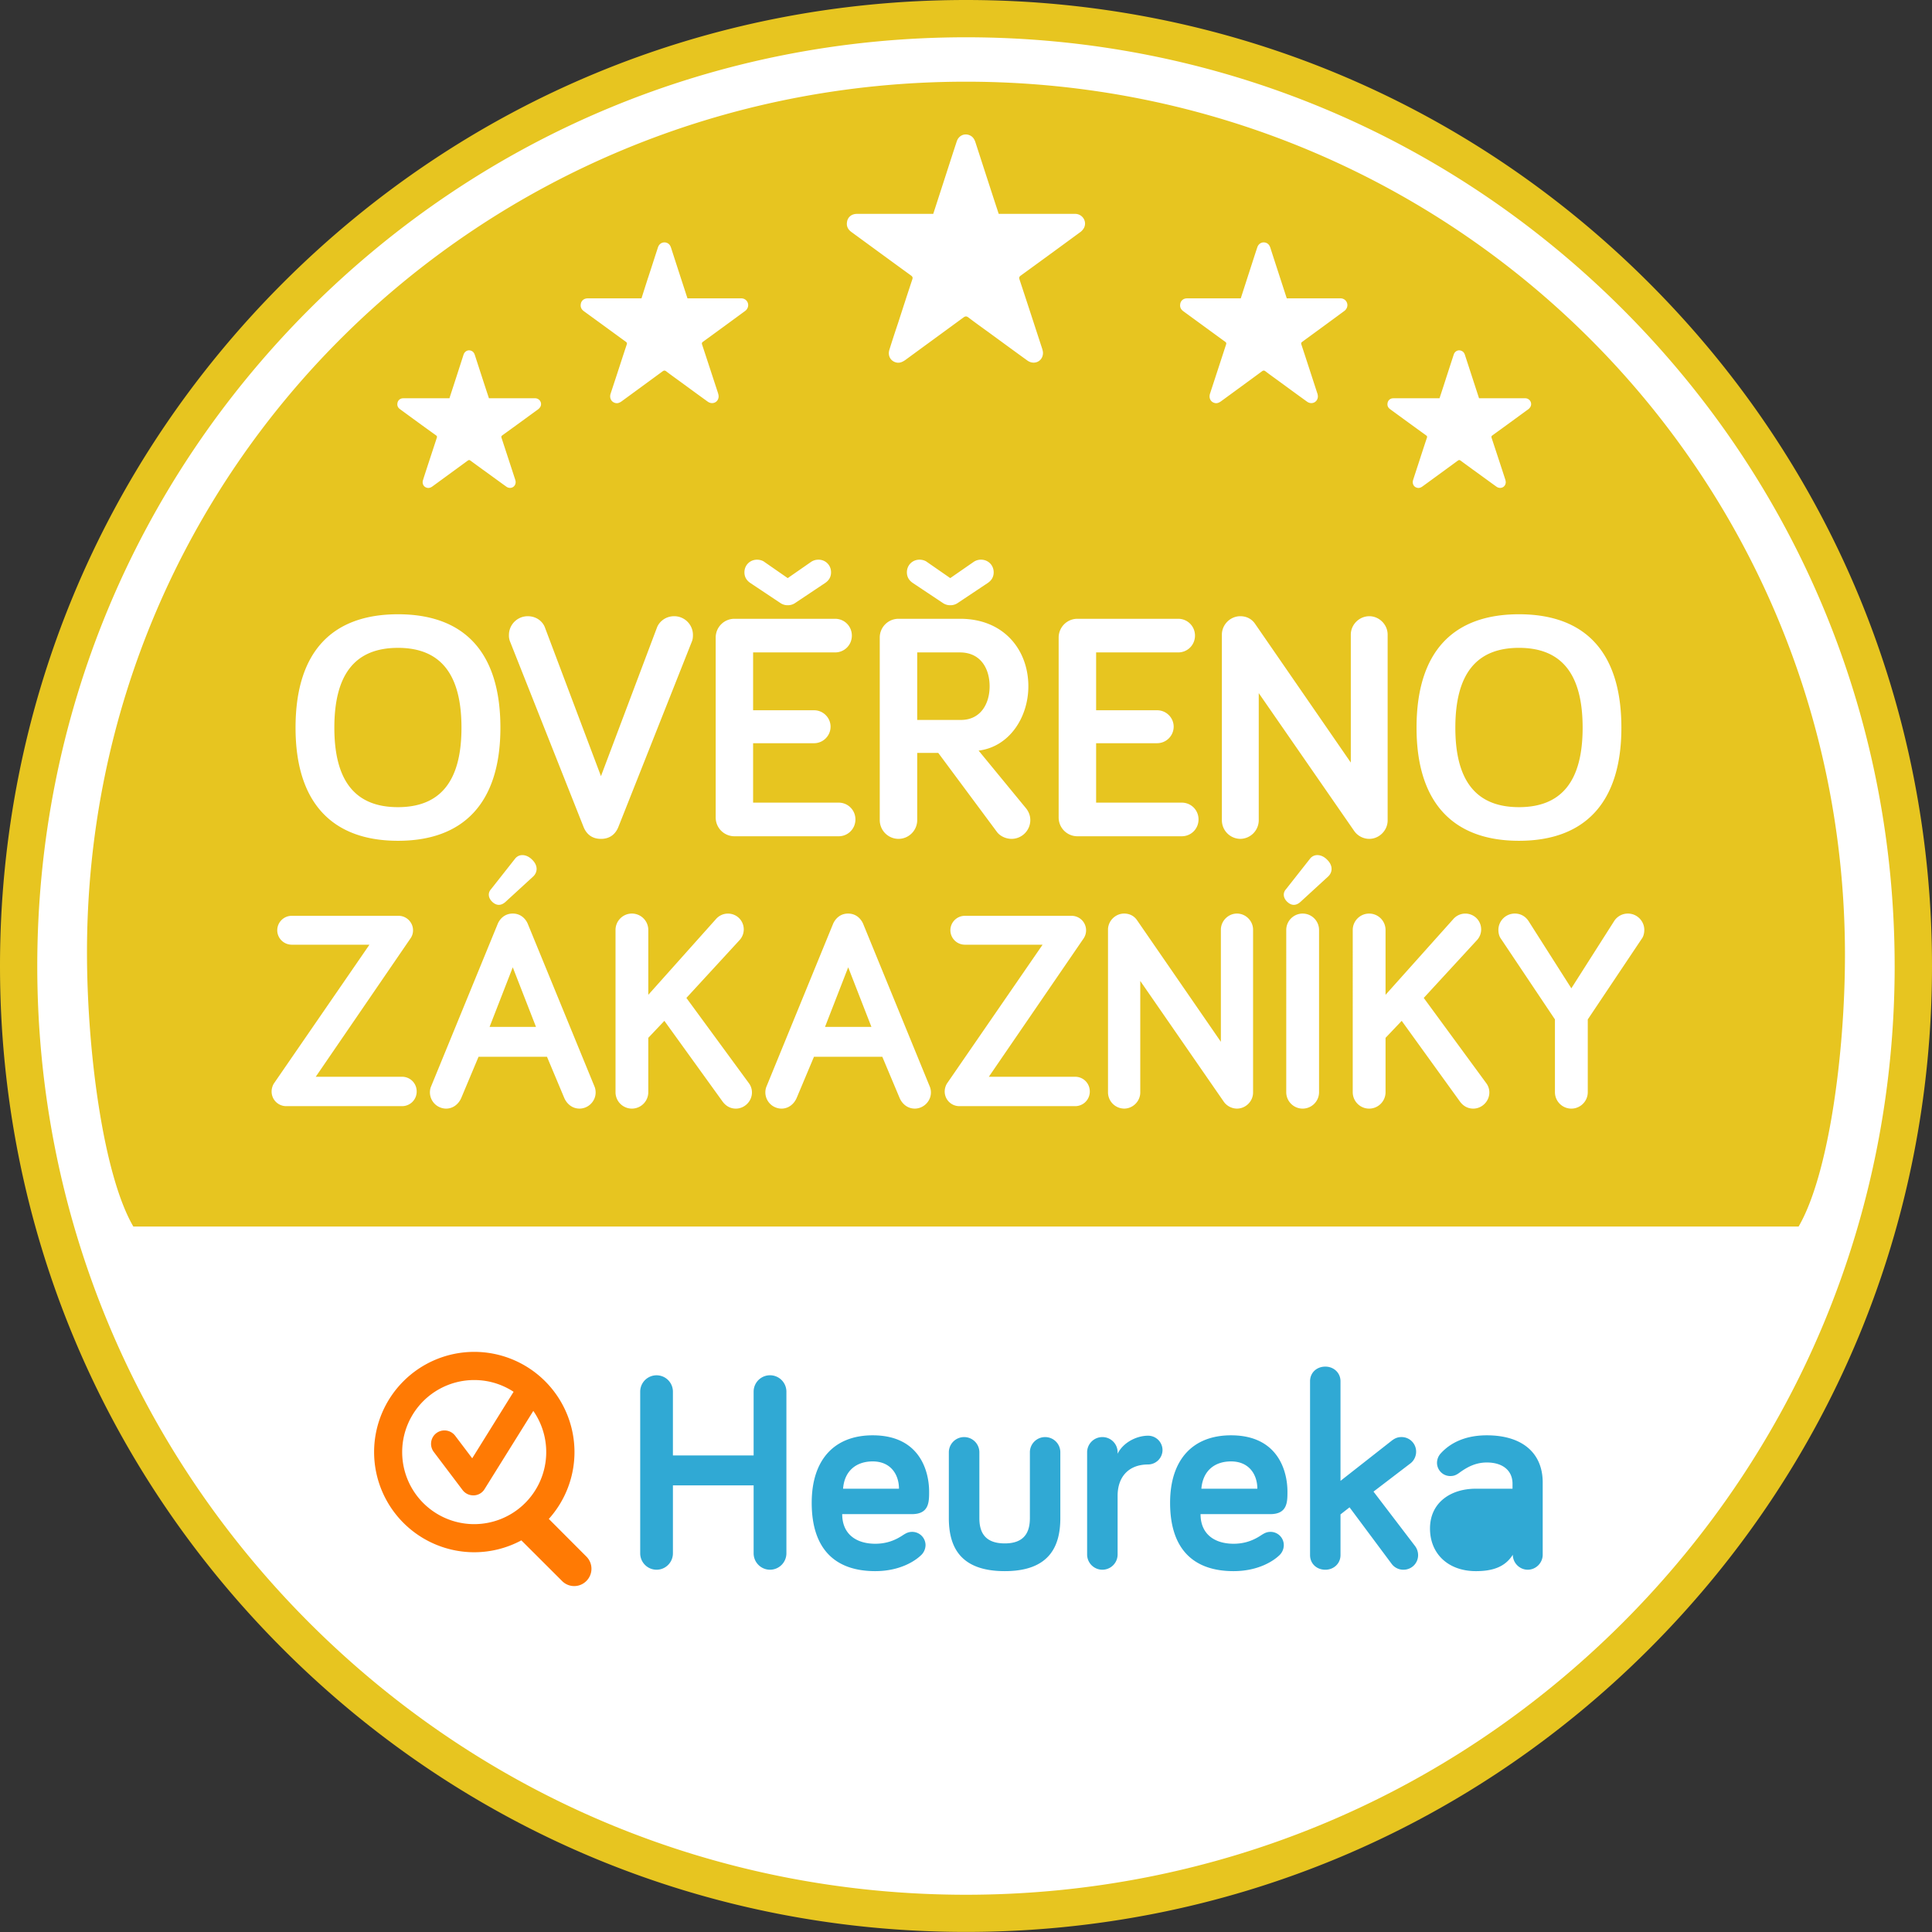
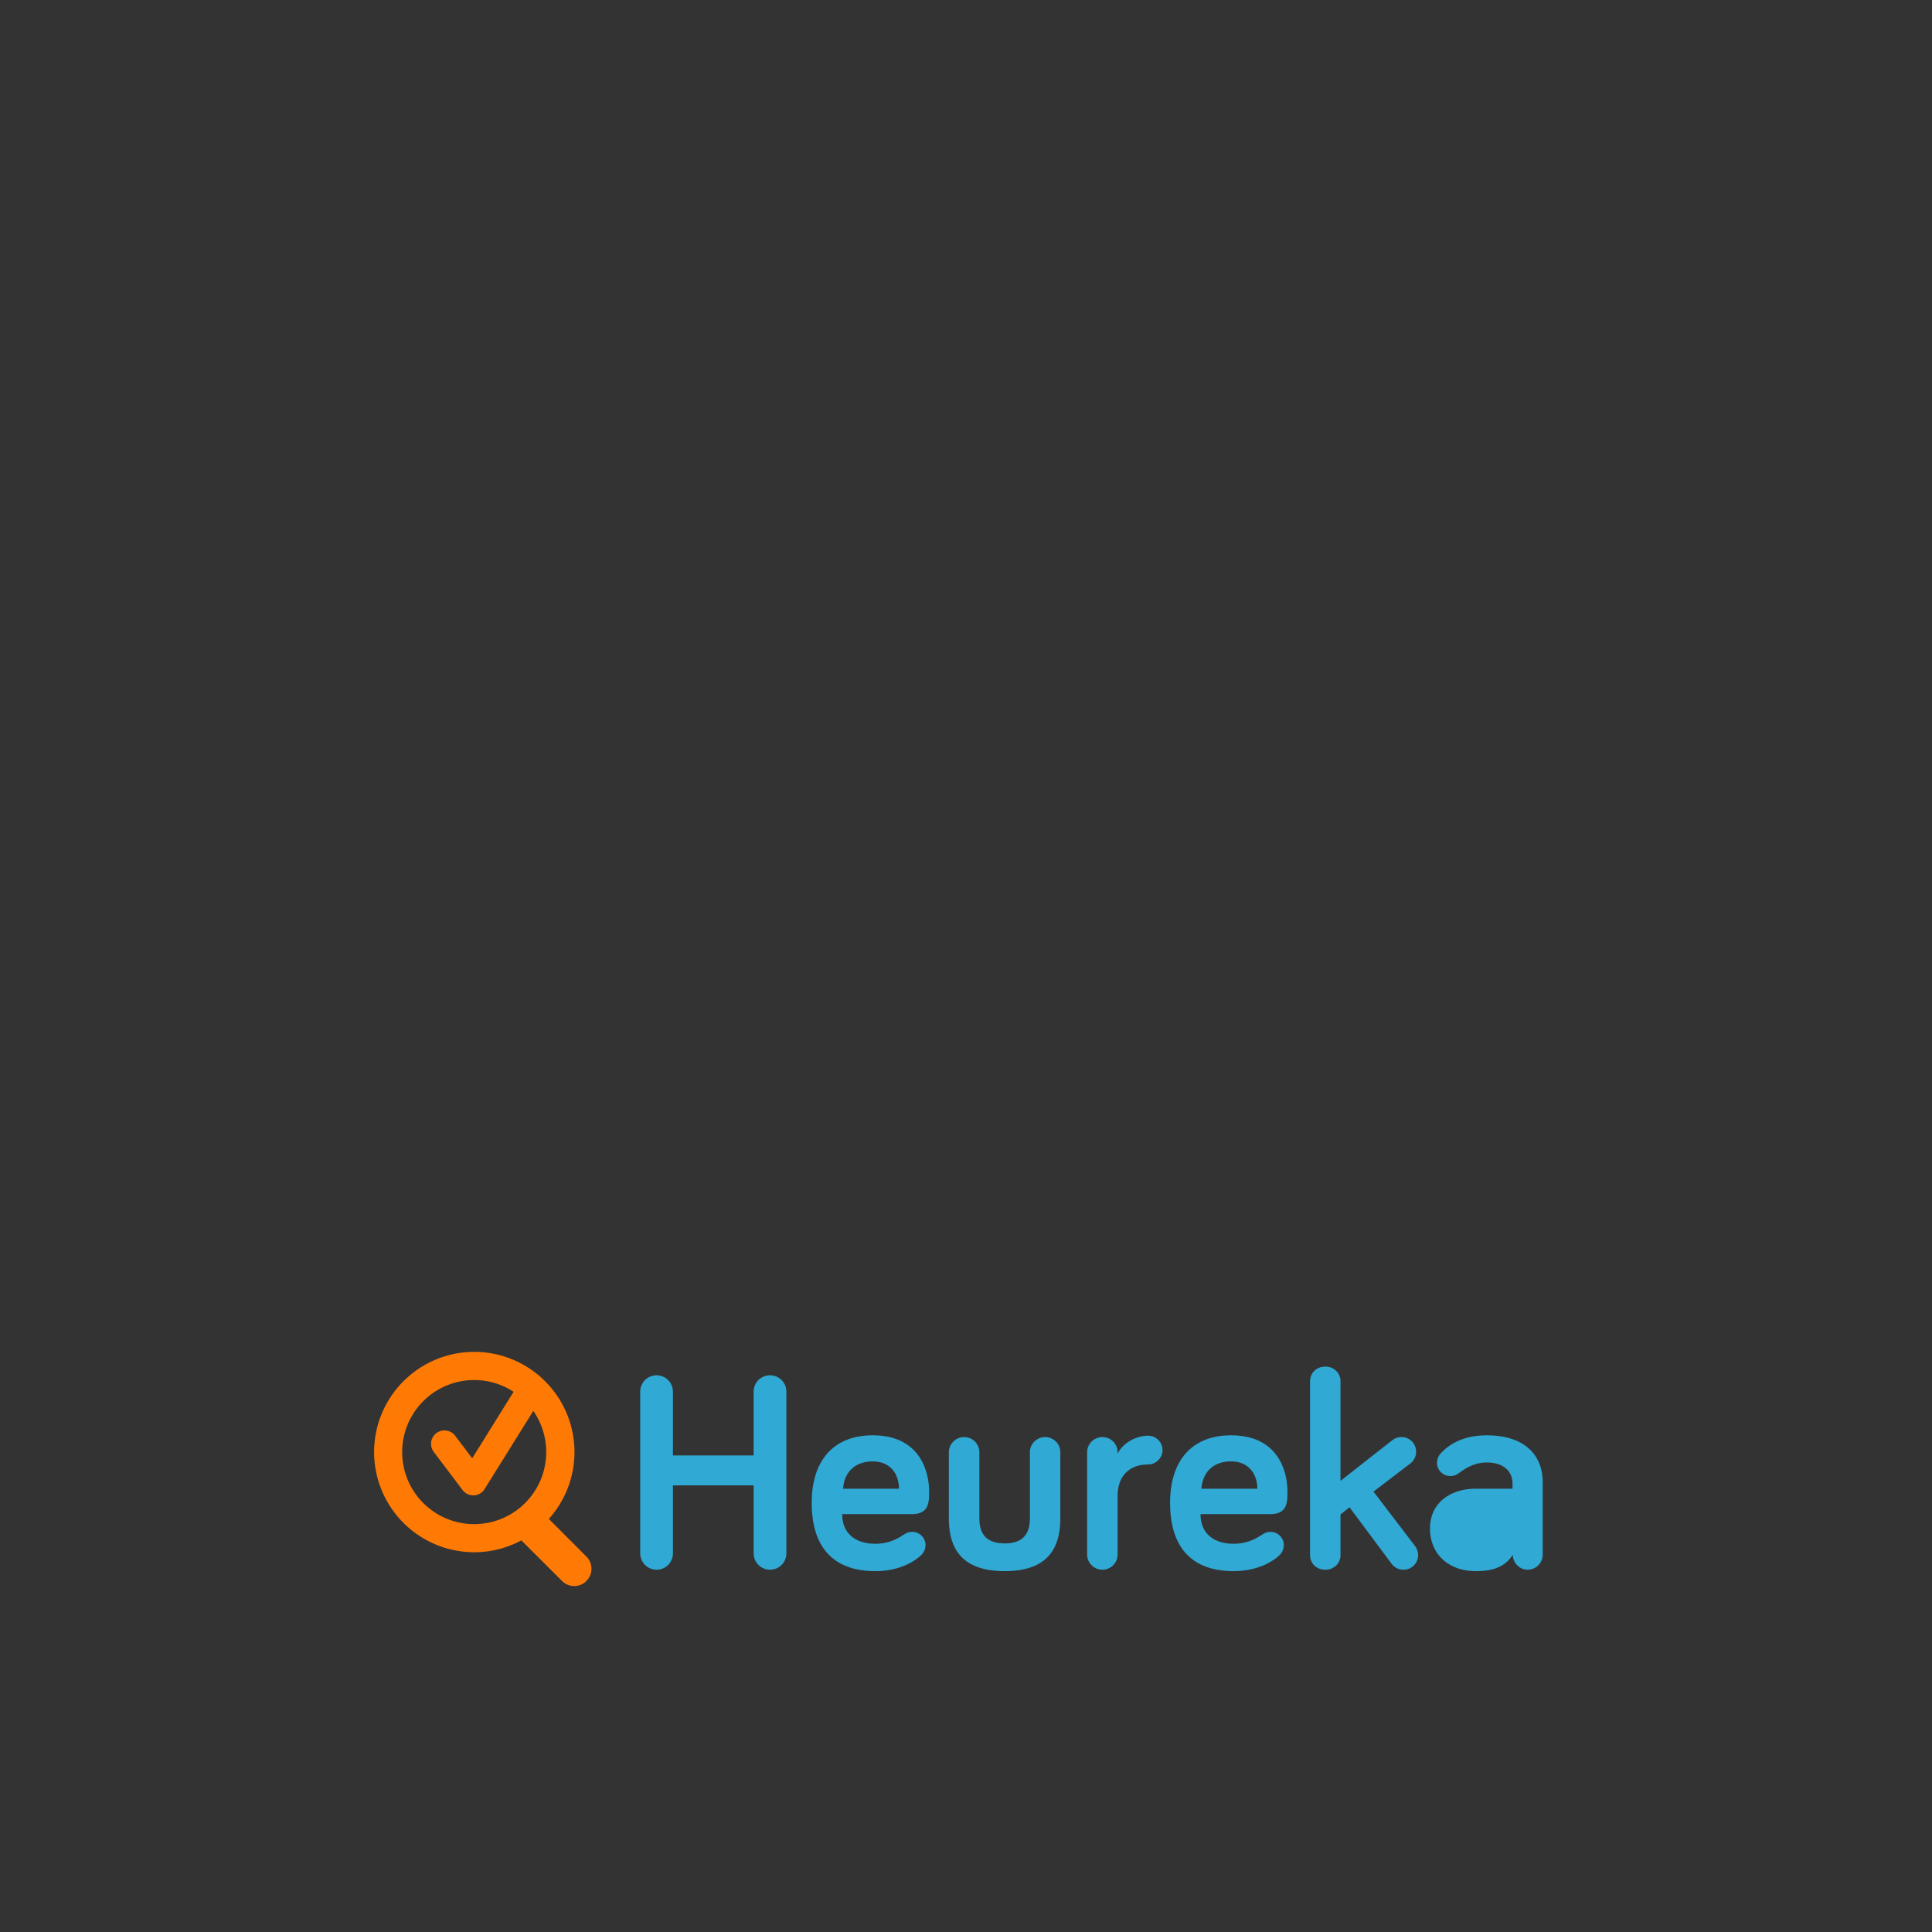
<svg xmlns="http://www.w3.org/2000/svg" width="120" height="120" viewBox="0 0 120 120">
  <rect x="0" y="0" width="120" height="120" fill="#333333" stroke="none" />
  <g>
    <g>
      <g>
        <g>
-           <path fill="#fff" d="M119.635 60.008c0 32.935-26.7 59.638-59.632 59.638-32.935 0-59.632-26.703-59.632-59.638C.37 27.071 27.068.371 60.003.371c32.932 0 59.632 26.7 59.632 59.637z" />
-         </g>
+           </g>
        <g>
-           <path fill="#e7c520" d="M56.97 44.717h2.71c1.244 0 1.787-1.024 1.787-2.089 0-1.083-.543-2.105-1.848-2.105H56.97zm-2.845 19.064l-1.442-3.7-1.439 3.7zm-22.276-3.7l-1.44 3.7h2.882zM24.715 40.24c-2.647 0-3.948 1.626-3.948 4.959 0 3.311 1.301 4.935 3.948 4.935 2.645 0 3.948-1.624 3.948-4.935 0-3.333-1.303-4.96-3.948-4.96zM98.3 45.199c0-3.333-1.305-4.96-3.953-4.96-2.65 0-3.953 1.627-3.953 4.96 0 3.311 1.302 4.935 3.953 4.935 2.648 0 3.953-1.624 3.953-4.935zm3.83 12.564c0 .193-.05.405-.157.544l-3.354 5.012v4.519c0 .562-.458 1.02-1.02 1.02-.561 0-1.019-.458-1.019-1.02v-4.52l-3.354-5.011c-.107-.14-.158-.35-.158-.544 0-.562.455-1.02 1.02-1.02.369 0 .665.177.858.474l2.653 4.169 2.654-4.169c.174-.28.492-.474.858-.474.562 0 1.02.458 1.02 1.02zm-7.783-19.61c4.052 0 6.36 2.287 6.36 7.046 0 4.694-2.308 7.024-6.36 7.024-4.055 0-6.363-2.33-6.363-7.024 0-4.759 2.308-7.046 6.363-7.046zm.385-13.416c.268 0 .447.27.337.51a.507.507 0 0 1-.147.174c-.74.54-1.481 1.084-2.226 1.621-.061.046-.072.08-.05.153.283.856.565 1.712.843 2.568.022.07.04.144.035.214-.024.291-.335.425-.581.248-.49-.35-.978-.714-1.47-1.064-.244-.182-.496-.359-.74-.543-.07-.054-.115-.056-.19-.003-.723.53-1.449 1.06-2.177 1.589-.1.072-.204.123-.332.096-.222-.045-.335-.26-.263-.487.102-.32.21-.644.314-.965.18-.554.359-1.108.543-1.656.027-.07.011-.104-.048-.15-.744-.537-1.489-1.08-2.236-1.626-.131-.096-.19-.222-.16-.38a.346.346 0 0 1 .256-.286c.049-.013.108-.013.161-.013h2.81c.11-.335.22-.666.326-.998.185-.575.37-1.145.557-1.717.073-.222.292-.319.493-.225.118.054.174.15.209.268l.78 2.396.09.276zm-9.685 13.537c.62 0 1.142.521 1.142 1.145v11.539c0 .62-.522 1.145-1.142 1.145-.383 0-.744-.201-.945-.503l-5.919-8.549v7.907a1.16 1.16 0 0 1-1.145 1.145 1.158 1.158 0 0 1-1.145-1.145v-11.54c0-.623.522-1.144 1.145-1.144.401 0 .722.182.923.481l5.94 8.61V39.42c0-.624.522-1.145 1.146-1.145zm-1.784-19.742a.42.42 0 0 1 .387.597.5.5 0 0 1-.168.198c-.86.635-1.726 1.267-2.592 1.899-.072.05-.086.094-.056.18.329.998.652 1.997.978 2.998a.62.62 0 0 1 .043.25c-.03.34-.393.498-.676.291-.575-.412-1.141-.83-1.713-1.247-.286-.21-.58-.415-.863-.635-.083-.059-.131-.062-.22 0-.841.621-1.688 1.237-2.535 1.856-.118.085-.24.147-.388.115-.256-.056-.39-.3-.307-.573.12-.372.246-.75.369-1.13l.63-1.93c.027-.081.017-.124-.053-.172l-2.605-1.901c-.152-.113-.222-.26-.187-.448a.394.394 0 0 1 .296-.332c.06-.018.126-.016.187-.016h3.276l.377-1.17c.217-.664.428-1.336.65-2 .085-.26.341-.372.577-.268.136.067.197.18.24.313.302.94.607 1.87.909 2.804.034.104.066.206.106.321h.137c1.066 0 2.132-.002 3.2 0zM66.918 38.434h6.262c.58 0 1.043.463 1.043 1.044 0 .583-.462 1.045-1.043 1.045h-5.098v3.593h3.793c.562 0 1.024.46 1.024 1.021a1.03 1.03 0 0 1-1.024 1.025h-3.793v3.691h5.317c.584 0 1.044.463 1.044 1.043 0 .583-.46 1.046-1.044 1.046h-6.48a1.165 1.165 0 0 1-1.164-1.166V39.598c0-.642.521-1.164 1.163-1.164zm-.136-25.15c.441.002.738.448.559.847a.784.784 0 0 1-.243.286c-1.225.899-2.456 1.8-3.692 2.696-.101.073-.12.129-.08.252.47 1.42.931 2.84 1.394 4.258.037.112.072.24.059.356-.04.481-.557.706-.963.417-.816-.588-1.624-1.182-2.437-1.776-.41-.297-.824-.591-1.228-.901-.115-.086-.19-.086-.31 0-1.201.882-2.405 1.757-3.608 2.64-.169.117-.343.203-.554.158-.364-.08-.56-.428-.433-.808a69.8 69.8 0 0 1 .521-1.602c.297-.918.594-1.838.899-2.756.037-.11.016-.165-.08-.238-1.236-.896-2.47-1.802-3.705-2.704-.217-.158-.318-.364-.27-.631a.565.565 0 0 1 .428-.47c.083-.025.176-.025.262-.025h4.665l.535-1.653c.31-.95.612-1.902.925-2.849.12-.366.487-.527.819-.371.192.088.283.248.345.44.43 1.325.858 2.652 1.294 3.984.049.141.094.289.148.45zm-21.167 25.15h6.254c.582 0 1.041.463 1.041 1.044 0 .583-.459 1.045-1.041 1.045h-5.092v3.593h3.79c.559 0 1.021.46 1.021 1.021 0 .562-.462 1.025-1.02 1.025h-3.791v3.691h5.313c.58 0 1.042.463 1.042 1.043 0 .583-.462 1.046-1.042 1.046h-6.475a1.164 1.164 0 0 1-1.162-1.166V39.598c0-.642.52-1.164 1.162-1.164zm5.22-3.672c.441 0 .783.342.783.784 0 .32-.16.521-.36.66l-1.868 1.247a.796.796 0 0 1-.462.139.787.787 0 0 1-.46-.14L46.6 36.207c-.201-.139-.362-.34-.362-.66 0-.442.343-.784.784-.784.18 0 .361.061.46.142l1.445 1.003 1.444-1.003a.8.8 0 0 1 .463-.142zm-4.793-16.23a.42.42 0 0 1 .39.597.48.48 0 0 1-.168.198c-.864.635-1.728 1.267-2.598 1.899-.072.05-.085.094-.056.18.33.998.655 1.997.984 2.998.025.08.046.167.04.25-.026.34-.393.498-.679.291-.572-.412-1.142-.83-1.712-1.247-.289-.21-.577-.415-.864-.635-.083-.059-.133-.062-.222 0-.845.621-1.688 1.237-2.535 1.856-.118.085-.238.147-.39.115-.255-.056-.391-.3-.309-.573l.372-1.13c.209-.64.418-1.288.632-1.93.029-.081.013-.124-.054-.172-.872-.635-1.739-1.27-2.61-1.901-.153-.113-.223-.26-.188-.448a.396.396 0 0 1 .302-.332c.057-.018.123-.016.185-.016h3.282c.123-.393.249-.782.372-1.17.222-.664.433-1.336.652-2 .086-.26.343-.372.578-.268.137.067.198.18.24.313.303.94.605 1.87.91 2.804.032.104.067.206.105.321h.136c1.07 0 2.137-.002 3.205 0zM32.776 38.274c.58 0 .94.361 1.064.682l3.487 9.252 3.487-9.252c.12-.3.484-.682 1.064-.682.641 0 1.162.521 1.162 1.163 0 .182-.019.303-.08.444L38.41 51.36c-.161.401-.482.744-1.083.744s-.922-.343-1.082-.744l-4.551-11.478a1.014 1.014 0 0 1-.083-.444c0-.642.524-1.163 1.165-1.163zm.461-13.537c.265 0 .447.27.337.51a.573.573 0 0 1-.147.174c-.742.54-1.484 1.084-2.23 1.621-.06.046-.07.08-.046.153.28.856.562 1.712.84 2.568.022.07.044.144.035.214-.024.291-.337.425-.58.248-.49-.35-.978-.714-1.47-1.064-.247-.182-.496-.359-.743-.543-.07-.054-.112-.056-.187-.003-.723.53-1.452 1.06-2.175 1.589-.102.072-.206.123-.335.096-.222-.045-.337-.26-.26-.487.1-.32.207-.644.311-.965l.544-1.656c.021-.07.013-.104-.046-.15-.75-.537-1.494-1.08-2.238-1.626-.134-.096-.19-.222-.161-.38a.35.35 0 0 1 .257-.286c.05-.013.107-.013.158-.013h2.815c.107-.335.217-.666.324-.998.187-.575.37-1.145.554-1.717.078-.222.295-.319.498-.225.115.054.169.15.206.268.26.8.517 1.6.78 2.396.03.091.061.177.09.276zm-8.516 13.416c4.052 0 6.36 2.287 6.36 7.046 0 4.694-2.308 7.024-6.36 7.024-4.055 0-6.364-2.33-6.364-7.024 0-4.759 2.309-7.046 6.364-7.046zm-7.5 19.626c0-.49.403-.896.895-.896h6.642c.492 0 .896.406.896.896a.853.853 0 0 1-.16.51l-5.882 8.59h5.357c.509 0 .912.403.912.914a.906.906 0 0 1-.912.912h-7.184a.907.907 0 0 1-.915-.912c0-.193.07-.404.177-.546l5.9-8.57h-4.83a.902.902 0 0 1-.897-.898zm15.824-4.39c.385.37.35.79.07 1.054l-1.723 1.58c-.297.263-.578.212-.808 0-.281-.264-.281-.58-.088-.79l1.495-1.897c.246-.316.7-.297 1.054.053zm-5.34 15.469a1.014 1.014 0 0 1-1.002-1.001c0-.108.016-.247.07-.37l4.145-10.112c.104-.246.385-.632.931-.632.543 0 .826.386.93.632l4.147 10.112c.053.123.07.262.07.37 0 .543-.455 1-1.001 1-.457 0-.792-.299-.95-.668l-1.07-2.55h-4.252l-1.07 2.55c-.158.369-.493.669-.947.669zm10.526-1.02V57.763c0-.562.457-1.02 1.018-1.02a1.02 1.02 0 0 1 1.018 1.02v4.027l4.21-4.712a.985.985 0 0 1 1.433-.047.984.984 0 0 1 .023 1.364l-3.3 3.588 3.88 5.293a.96.96 0 0 1 .192.58c0 .544-.457 1.002-1 1.002-.422 0-.683-.246-.825-.44l-3.614-5.011-1 1.055v3.376a1.02 1.02 0 0 1-1.017 1.02 1.02 1.02 0 0 1-1.018-1.02zm10.308 1.02a1.013 1.013 0 0 1-1.002-1.001c0-.108.018-.247.07-.37l4.14-10.112c.108-.246.388-.632.93-.632.546 0 .826.386.933.632l4.139 10.112a.964.964 0 0 1 .072.37c0 .543-.457 1-1.002 1-.457 0-.79-.299-.946-.668l-1.071-2.55h-4.246l-1.071 2.55c-.158.369-.492.669-.946.669zm13.18-33.312c0 .32-.161.521-.362.66l-1.87 1.247a.798.798 0 0 1-.465.139.784.784 0 0 1-.46-.14l-1.871-1.246c-.201-.139-.362-.34-.362-.66 0-.442.343-.784.785-.784.18 0 .362.061.461.142l1.447 1.003 1.448-1.003a.795.795 0 0 1 .463-.142c.443 0 .786.342.786.784zm.208 16.134l-3.65-4.916H56.97v4.172c0 .642-.522 1.167-1.164 1.167a1.167 1.167 0 0 1-1.163-1.167V39.598c0-.642.521-1.164 1.163-1.164h3.833c2.71 0 4.234 1.929 4.234 4.194 0 1.908-1.163 3.753-3.089 3.994l2.97 3.614c.178.24.24.481.24.7 0 .642-.522 1.167-1.164 1.167-.342 0-.703-.16-.904-.423zm-3.25 16.113c0-.193.07-.404.177-.546l5.903-8.57h-4.833a.901.901 0 0 1-.894-.898.9.9 0 0 1 .894-.896h6.641a.901.901 0 0 1 .739 1.406l-5.885 8.59h5.358c.508 0 .912.403.912.914a.906.906 0 0 1-.912.912h-7.185a.909.909 0 0 1-.915-.912zM68.82 57.745c0-.544.458-1.002 1.003-1.002.35 0 .632.158.808.423l5.2 7.542v-6.963c0-.544.457-1.002 1-1.002.546 0 1 .458 1 1.002v10.112c0 .543-.454 1-1 1-.331 0-.65-.176-.826-.438l-5.181-7.491v6.929c0 .543-.458 1-1 1a1.014 1.014 0 0 1-1.004-1zm11.143-1.721c-.283-.265-.283-.58-.088-.792l1.493-1.896c.246-.316.703-.297 1.054.053.385.37.35.79.07 1.054l-1.723 1.58c-.297.263-.578.212-.806 0zm-.072 1.74c0-.563.458-1.02 1.02-1.02.561 0 1.018.457 1.018 1.02v10.074c0 .562-.457 1.02-1.019 1.02-.561 0-1.019-.458-1.019-1.02zm4.13 0c0-.563.458-1.02 1.02-1.02.561 0 1.018.457 1.018 1.02v4.026l4.216-4.712a.987.987 0 0 1 1.435-.047.983.983 0 0 1 .025 1.364l-3.303 3.588 3.881 5.293a.96.96 0 0 1 .193.58c0 .544-.455 1.002-1 1.002-.423 0-.685-.246-.827-.44l-3.617-5.011-1.003 1.055v3.376c0 .562-.457 1.02-1.019 1.02-.561 0-1.019-.458-1.019-1.02zm30.573 1.563c0-30.153-24.445-54.253-54.593-54.253-30.153 0-54.598 23.934-54.598 54.082 0 6.136 1.014 13.826 2.878 17.025h103.435c1.864-3.199 2.878-10.723 2.878-16.854zm3.087.674c0 15.407-5.997 29.891-16.891 40.791C89.892 111.684 75.408 117.686 60 117.686c-15.412 0-29.893-6.002-40.79-16.894-10.895-10.9-16.895-25.384-16.895-40.79 0-15.41 6-29.897 16.894-40.794C30.108 8.318 44.59 2.316 60.001 2.316c15.407 0 29.891 6.003 40.789 16.892C111.684 30.105 117.68 44.592 117.68 60zm2.319 0c0-16.027-6.24-31.094-17.576-42.428C91.094 6.24 76.029 0 60 0c-16.03 0-31.094 6.24-42.425 17.573C6.24 28.907 0 43.973 0 60.001c0 16.025 6.24 31.092 17.576 42.425 11.33 11.331 26.395 17.569 42.425 17.569 16.028 0 31.092-6.238 42.423-17.568C113.76 91.093 120 76.026 120 60z" />
-         </g>
+           </g>
        <g>
-           <path fill="#30a9d4" d="M90.604 91.504c.438-.319.98-.666 1.746-.666 1.018 0 1.595.527 1.595 1.313v.316h-2.292c-1.522 0-2.833.842-2.833 2.471 0 1.576 1.135 2.648 2.852 2.648 1.047 0 1.816-.262 2.291-1.019 0 .506.42.931.927.931.51 0 .93-.425.93-.93v-4.486c0-1.86-1.298-2.932-3.47-2.932-1.5 0-2.377.586-2.865 1.126a.872.872 0 0 0-.23.578c0 .457.369.826.823.826.21 0 .35-.053.526-.176zm-4.17 5.625a.9.9 0 0 0 .735.369.903.903 0 0 0 .912-.91.944.944 0 0 0-.19-.561l-2.58-3.381 2.297-1.755c.23-.176.35-.46.35-.722a.903.903 0 0 0-.912-.91c-.208 0-.385.054-.612.23l-3.173 2.49v-6.186c0-.527-.42-.91-.941-.91-.546 0-.95.383-.95.91V96.59c0 .524.404.909.95.909.521 0 .941-.385.941-.91v-2.527l.562-.439zm-11.815-4.662c.094-1.118.824-1.696 1.843-1.696 1.142 0 1.634.84 1.634 1.696zm1.843-3.317c-2.38 0-3.785 1.514-3.785 4.191 0 2.932 1.503 4.245 3.943 4.245 1.591 0 2.525-.682 2.822-.965a.874.874 0 0 0 .297-.648.823.823 0 0 0-.824-.826c-.225 0-.367.072-.56.195-.422.281-.962.543-1.735.543-1.158 0-2.052-.578-2.052-1.84h4.33c1.068 0 1.068-.754 1.068-1.4 0-1.213-.543-3.495-3.504-3.495zm-7.045 1.145v-.089a.942.942 0 0 0-.947-.946.945.945 0 0 0-.947.947v6.344a.947.947 0 0 0 1.894 0v-3.646c0-1.174.684-1.944 1.896-1.944a.902.902 0 0 0 .893-.894.897.897 0 0 0-.893-.893c-.74 0-1.565.439-1.896 1.12zm-8.587-.088a.944.944 0 0 0-.946-.947.947.947 0 0 0-.95.947v4.084c0 1.72.65 3.295 3.475 3.295 2.8 0 3.45-1.575 3.45-3.295v-4.084a.941.941 0 0 0-.944-.947.944.944 0 0 0-.947.947v4.084c0 .802-.278 1.573-1.56 1.573-1.3 0-1.578-.77-1.578-1.573zm-8.465 2.26c.085-1.118.826-1.696 1.84-1.696 1.14 0 1.632.84 1.632 1.696zm1.84-3.317c-2.383 0-3.788 1.514-3.788 4.191 0 2.932 1.509 4.245 3.946 4.245 1.594 0 2.522-.682 2.819-.965a.88.88 0 0 0 .305-.648.829.829 0 0 0-.827-.826c-.23 0-.369.072-.564.195-.42.281-.96.543-1.733.543-1.156 0-2.052-.578-2.052-1.84h4.328c1.07 0 1.07-.754 1.07-1.4 0-1.213-.543-3.495-3.504-3.495zm-5.36 7.329V86.438a1.018 1.018 0 0 0-2.036 0v3.961h-5.013v-3.961a1.015 1.015 0 1 0-2.032 0v10.04c0 .563.454 1.02 1.019 1.02.559 0 1.013-.457 1.013-1.02v-4.22h5.013v4.22c0 .563.457 1.02 1.017 1.02a1.02 1.02 0 0 0 1.019-1.02zm45.108-2.046v-.495H91.9c-.77 0-1.188.369-1.188 1 0 .666.471 1.073 1.453 1.073.93 0 1.787-.6 1.787-1.578" />
+           <path fill="#30a9d4" d="M90.604 91.504c.438-.319.98-.666 1.746-.666 1.018 0 1.595.527 1.595 1.313v.316h-2.292c-1.522 0-2.833.842-2.833 2.471 0 1.576 1.135 2.648 2.852 2.648 1.047 0 1.816-.262 2.291-1.019 0 .506.42.931.927.931.51 0 .93-.425.93-.93v-4.486c0-1.86-1.298-2.932-3.47-2.932-1.5 0-2.377.586-2.865 1.126a.872.872 0 0 0-.23.578c0 .457.369.826.823.826.21 0 .35-.053.526-.176m-4.17 5.625a.9.9 0 0 0 .735.369.903.903 0 0 0 .912-.91.944.944 0 0 0-.19-.561l-2.58-3.381 2.297-1.755c.23-.176.35-.46.35-.722a.903.903 0 0 0-.912-.91c-.208 0-.385.054-.612.23l-3.173 2.49v-6.186c0-.527-.42-.91-.941-.91-.546 0-.95.383-.95.91V96.59c0 .524.404.909.95.909.521 0 .941-.385.941-.91v-2.527l.562-.439zm-11.815-4.662c.094-1.118.824-1.696 1.843-1.696 1.142 0 1.634.84 1.634 1.696zm1.843-3.317c-2.38 0-3.785 1.514-3.785 4.191 0 2.932 1.503 4.245 3.943 4.245 1.591 0 2.525-.682 2.822-.965a.874.874 0 0 0 .297-.648.823.823 0 0 0-.824-.826c-.225 0-.367.072-.56.195-.422.281-.962.543-1.735.543-1.158 0-2.052-.578-2.052-1.84h4.33c1.068 0 1.068-.754 1.068-1.4 0-1.213-.543-3.495-3.504-3.495zm-7.045 1.145v-.089a.942.942 0 0 0-.947-.946.945.945 0 0 0-.947.947v6.344a.947.947 0 0 0 1.894 0v-3.646c0-1.174.684-1.944 1.896-1.944a.902.902 0 0 0 .893-.894.897.897 0 0 0-.893-.893c-.74 0-1.565.439-1.896 1.12zm-8.587-.088a.944.944 0 0 0-.946-.947.947.947 0 0 0-.95.947v4.084c0 1.72.65 3.295 3.475 3.295 2.8 0 3.45-1.575 3.45-3.295v-4.084a.941.941 0 0 0-.944-.947.944.944 0 0 0-.947.947v4.084c0 .802-.278 1.573-1.56 1.573-1.3 0-1.578-.77-1.578-1.573zm-8.465 2.26c.085-1.118.826-1.696 1.84-1.696 1.14 0 1.632.84 1.632 1.696zm1.84-3.317c-2.383 0-3.788 1.514-3.788 4.191 0 2.932 1.509 4.245 3.946 4.245 1.594 0 2.522-.682 2.819-.965a.88.88 0 0 0 .305-.648.829.829 0 0 0-.827-.826c-.23 0-.369.072-.564.195-.42.281-.96.543-1.733.543-1.156 0-2.052-.578-2.052-1.84h4.328c1.07 0 1.07-.754 1.07-1.4 0-1.213-.543-3.495-3.504-3.495zm-5.36 7.329V86.438a1.018 1.018 0 0 0-2.036 0v3.961h-5.013v-3.961a1.015 1.015 0 1 0-2.032 0v10.04c0 .563.454 1.02 1.019 1.02.559 0 1.013-.457 1.013-1.02v-4.22h5.013v4.22c0 .563.457 1.02 1.017 1.02a1.02 1.02 0 0 0 1.019-1.02zm45.108-2.046v-.495H91.9c-.77 0-1.188.369-1.188 1 0 .666.471 1.073 1.453 1.073.93 0 1.787-.6 1.787-1.578" />
        </g>
        <g>
          <path fill="#ff7a04" d="M29.455 85.717c.904 0 1.744.27 2.445.73l-2.57 4.13-1.057-1.398a.837.837 0 0 0-1.172-.163.834.834 0 0 0-.157 1.168l1.786 2.364a.83.83 0 0 0 .666.332h.035a.81.81 0 0 0 .669-.393l3.025-4.853a4.476 4.476 0 0 1-3.67 7.033 4.475 4.475 0 0 1 0-8.95zm4.63 8.623h.006a6.211 6.211 0 0 0 1.591-4.151 6.228 6.228 0 0 0-6.227-6.222 6.225 6.225 0 0 0-6.219 6.222 6.227 6.227 0 0 0 6.22 6.224 6.2 6.2 0 0 0 2.926-.738l2.525 2.52a1.06 1.06 0 0 0 1.516 0 1.069 1.069 0 0 0 0-1.512z" />
        </g>
      </g>
    </g>
  </g>
</svg>